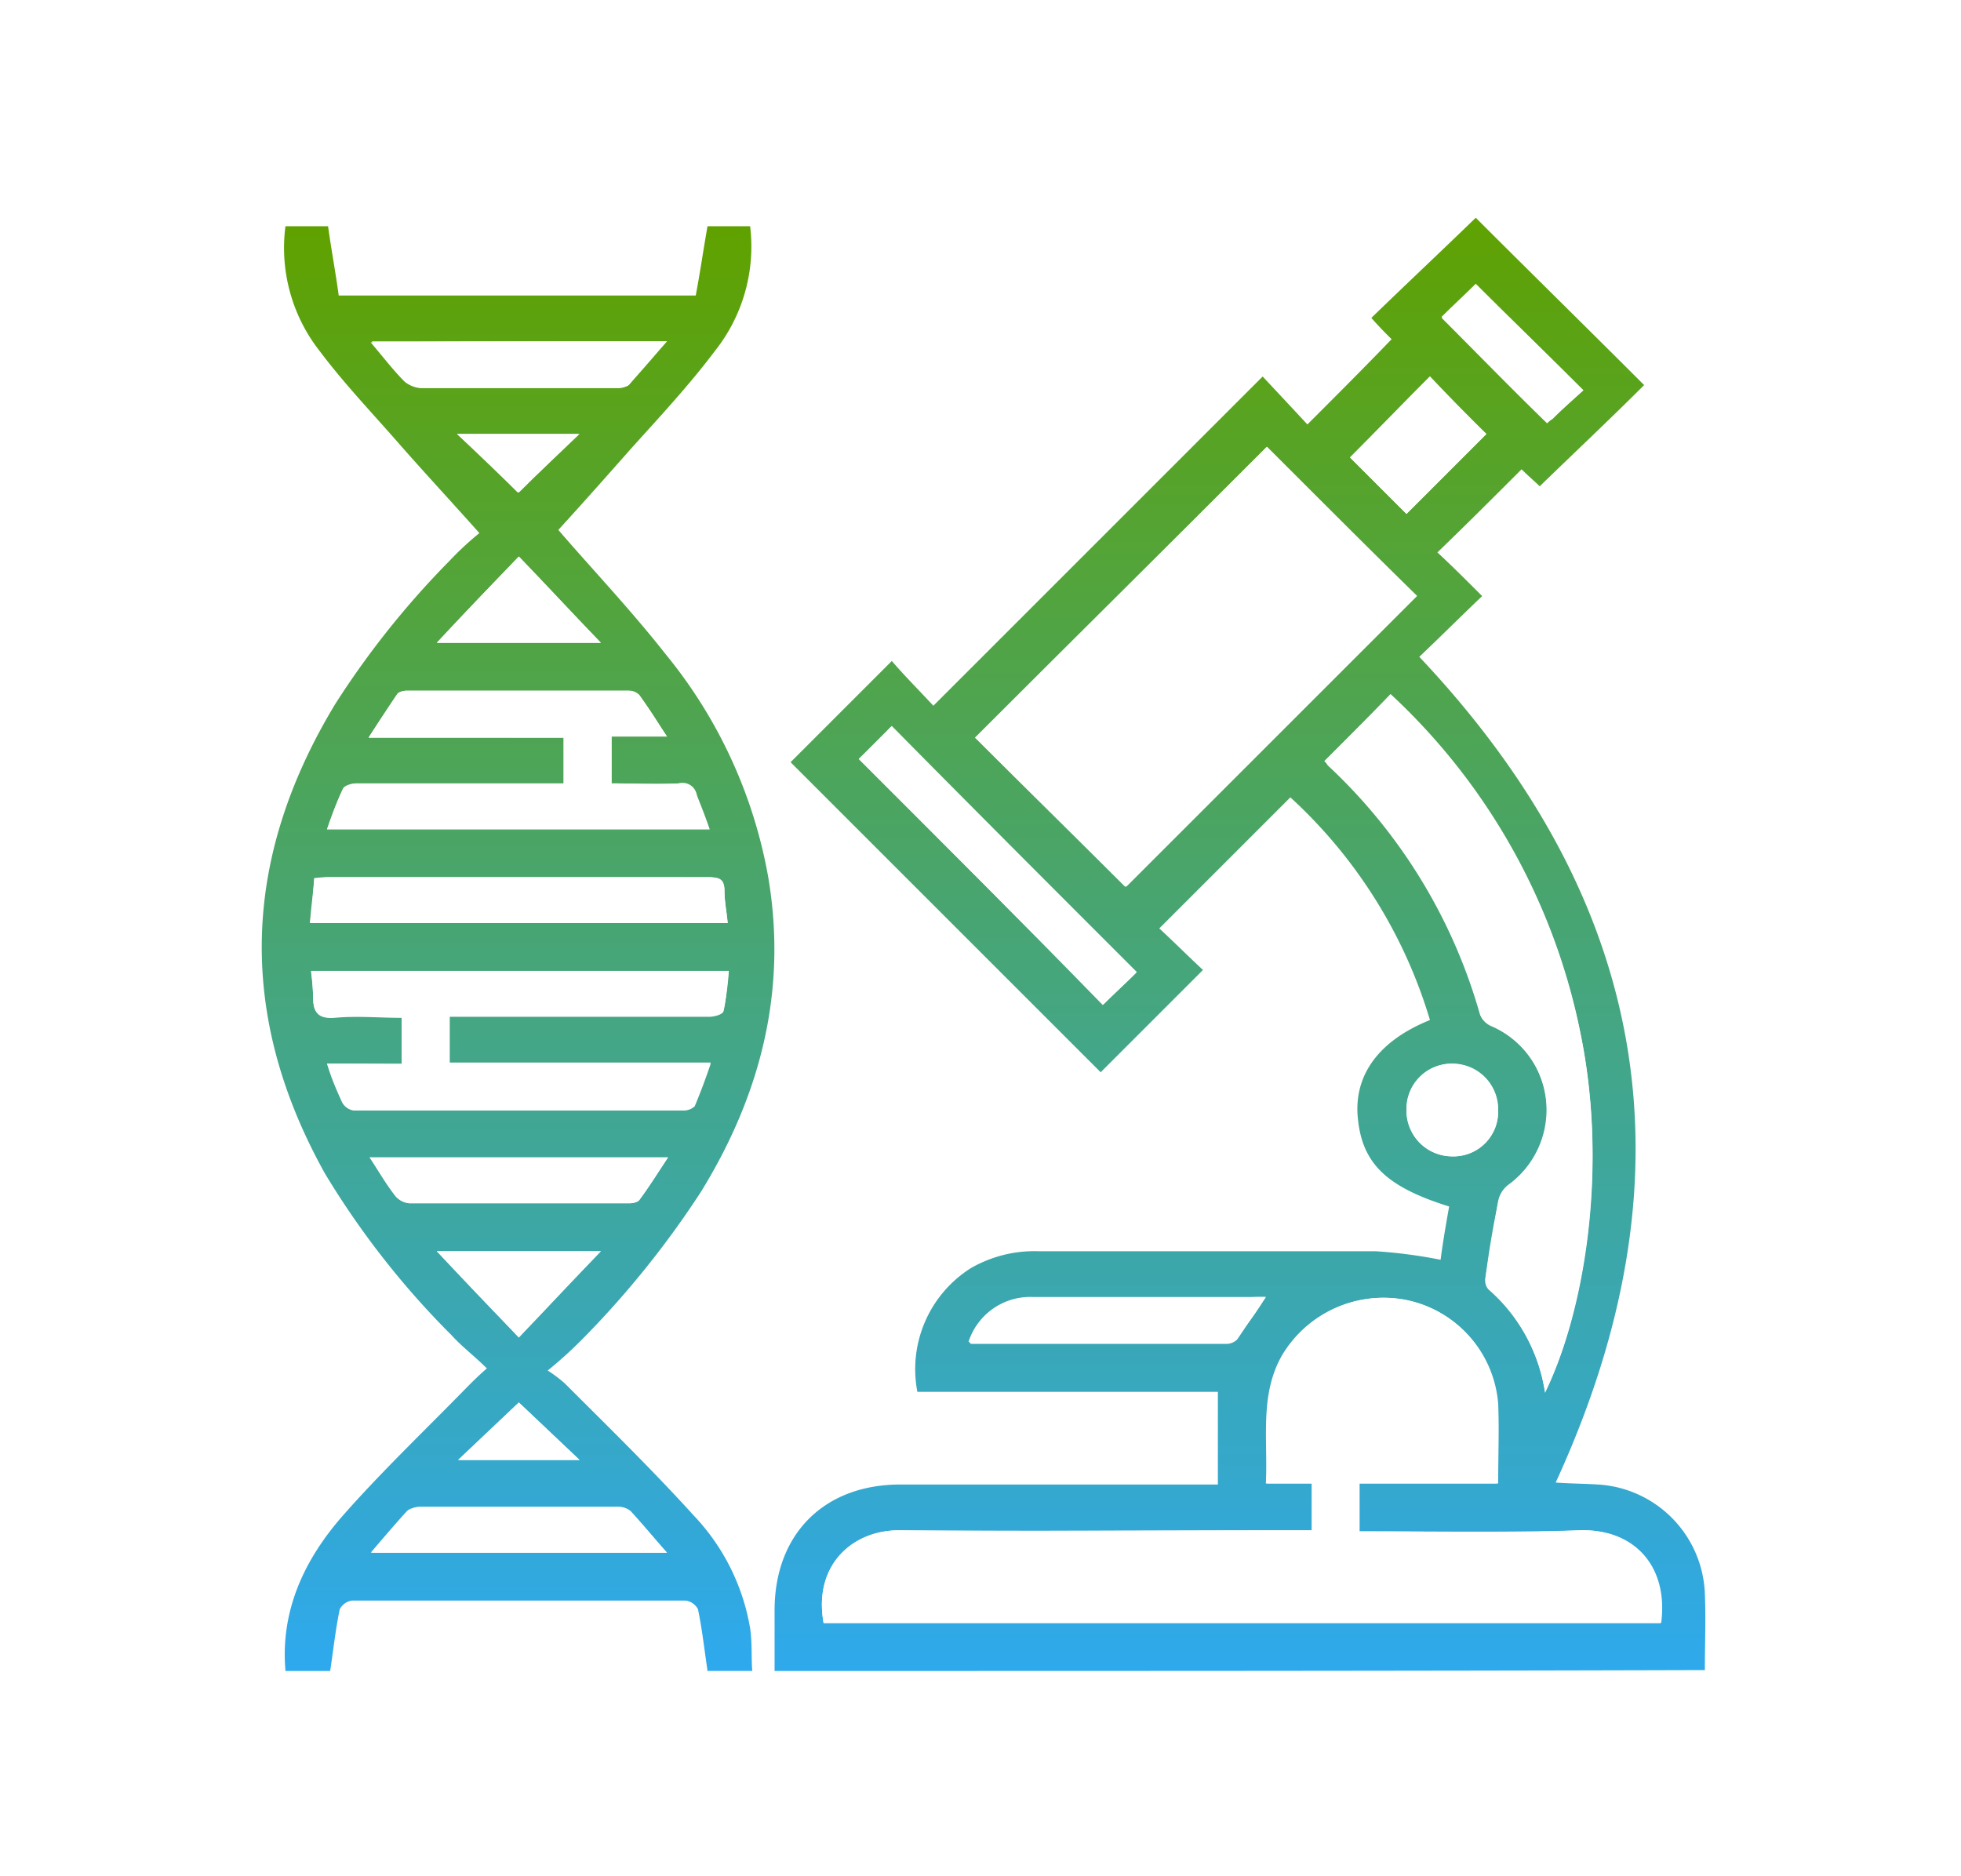
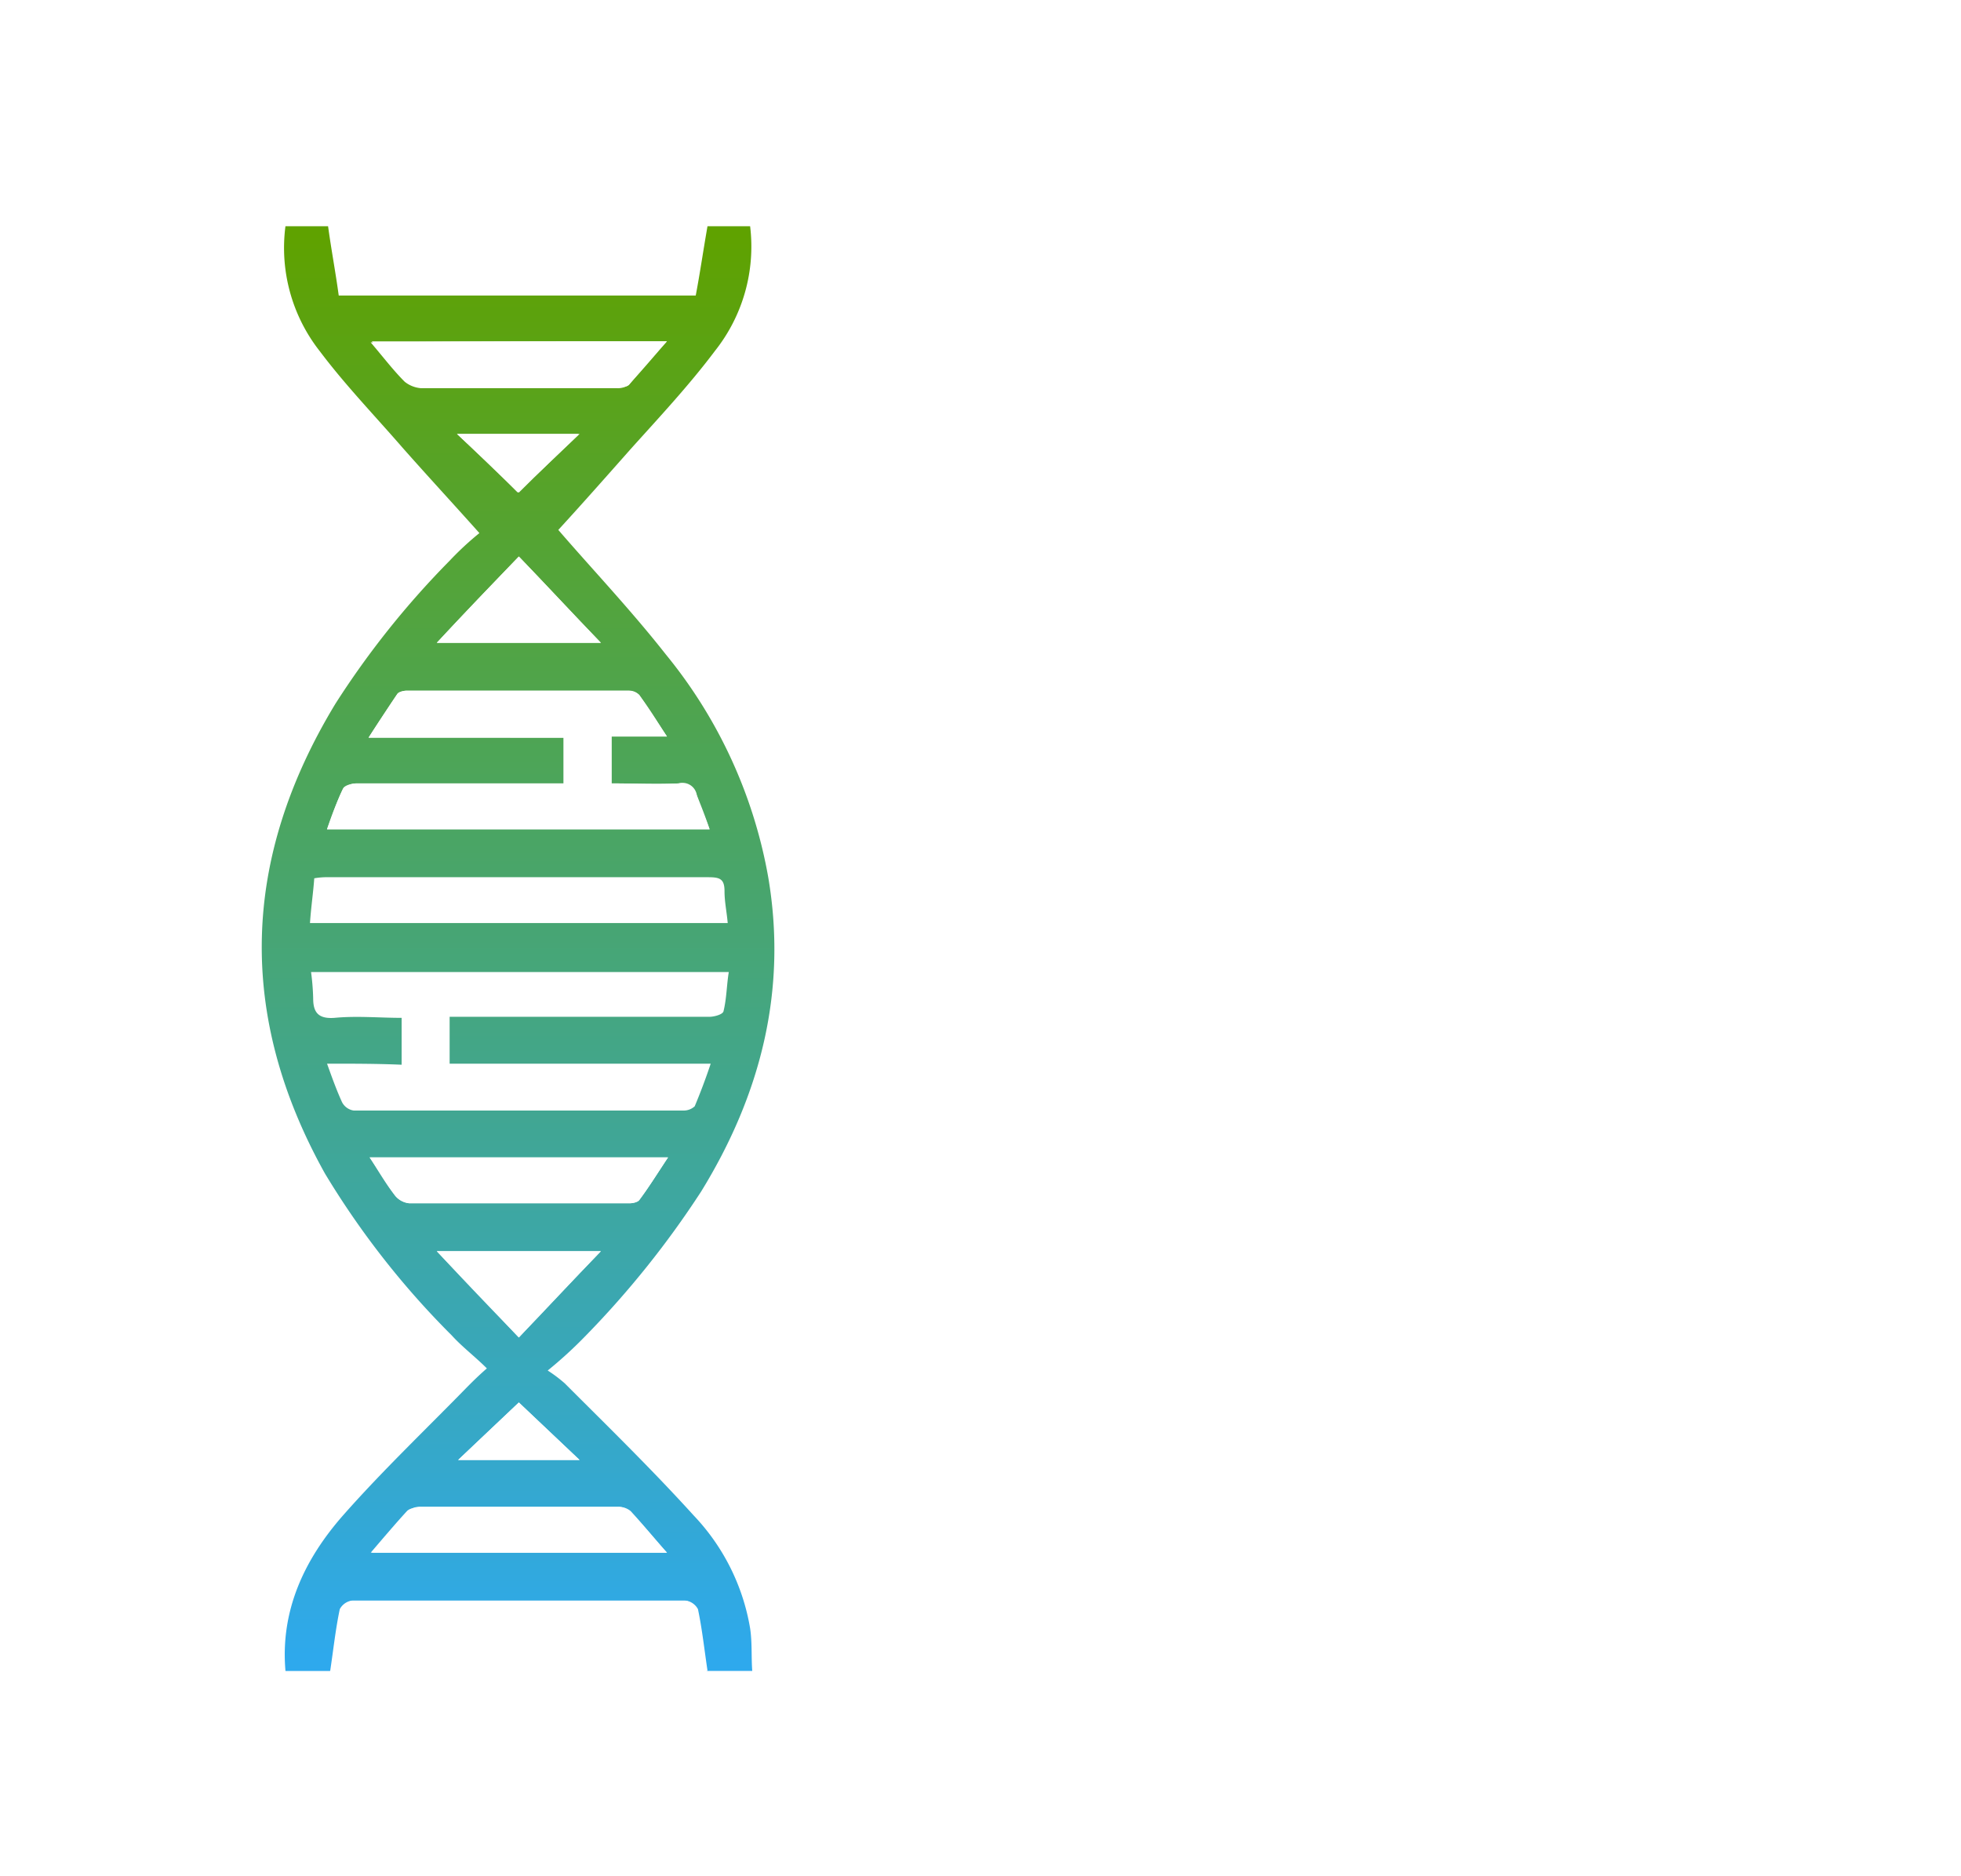
<svg xmlns="http://www.w3.org/2000/svg" width="150" height="143.5" viewBox="0 0 150 143.5">
  <defs>
    <linearGradient id="linear-gradient" x1="0.5" x2="0.5" y2="1" gradientUnits="objectBoundingBox">
      <stop offset="0" stop-color="#5fa200" />
      <stop offset="1" stop-color="#2ea9ed" />
    </linearGradient>
  </defs>
  <g id="Group_26" data-name="Group 26" transform="translate(1163 -975)">
    <rect id="Rectangle_198" width="150" height="143.5" transform="translate(-1163 975)" fill="#fff" />
    <g id="Group_22" data-name="Group 22" transform="translate(-1842.371 -704.611)">
-       <path id="Path_98" data-name="Path 98" d="M302-763.22v-4.646c0-5.787,3.749-9.618,9.618-9.618h24.29v-7.091H312.922A9.15,9.15,0,0,1,317-794.031a9.748,9.748,0,0,1,5.217-1.3h25.757a37.9,37.9,0,0,1,4.972.652c.163-1.3.408-2.69.652-4.076-4.972-1.549-6.765-3.423-7.01-7.091-.163-3.1,1.712-5.624,5.543-7.173a37.723,37.723,0,0,0-10.678-17.036l-10.026,10.026c1.06.978,2.2,2.119,3.342,3.179l-7.825,7.825-23.72-23.719,7.743-7.744c.978,1.141,2.119,2.282,3.179,3.424l25.187-25.187c1.3,1.386,2.364,2.527,3.423,3.668,2.2-2.2,4.32-4.32,6.439-6.521-.408-.408-.978-.978-1.549-1.63,2.69-2.608,5.38-5.135,7.988-7.662,4.157,4.157,8.559,8.477,12.879,12.8-2.608,2.608-5.3,5.135-7.988,7.744-.326-.326-.9-.815-1.386-1.3-2.119,2.119-4.239,4.239-6.439,6.358,1.141,1.06,2.282,2.2,3.423,3.342-1.712,1.63-3.26,3.179-4.809,4.646,17.769,18.829,21.193,39.777,10.433,63.171,1.06.082,2.282.082,3.423.163a8.7,8.7,0,0,1,7.988,8.314c.081,1.956,0,3.913,0,5.869C349.6-763.22,325.8-763.22,302-763.22Zm3.749-3.668h64.067c.571-4.32-2.038-7.254-6.276-7.091-5.217.163-10.352.081-15.568.081h-1.223v-3.668h10.6c0-2.119.081-4.157,0-6.113a8.822,8.822,0,0,0-6.928-7.907,8.935,8.935,0,0,0-9.537,4.239c-1.793,3.1-1.06,6.439-1.223,9.781h3.5v3.586h-1.386c-10.026,0-20.133.081-30.159,0C308.113-774.061,304.934-771.452,305.749-766.888Zm33.908-89.987-22.252,22.252c3.831,3.831,7.744,7.662,11.493,11.411l22.252-22.252C347.32-849.213,343.407-853.126,339.658-856.875Zm4.4,24.046.245.245a41.431,41.431,0,0,1,11.656,19.073,1.4,1.4,0,0,0,.9.9,7.083,7.083,0,0,1,1.223,12.227,2.079,2.079,0,0,0-.734,1.223l-.978,5.869a1.377,1.377,0,0,0,.245.815,13.388,13.388,0,0,1,4.32,7.906c2.771-5.461,4.972-16.547,2.69-27.55a48.32,48.32,0,0,0-14.509-25.839C347.4-836.172,345.771-834.542,344.059-832.83Zm-35.62-.163,18.747,18.747c.815-.815,1.712-1.63,2.527-2.445-6.276-6.276-12.553-12.553-18.747-18.829Zm31.137,41.163H321.807a4.961,4.961,0,0,0-4.972,3.424.285.285,0,0,1,.163.081H336.56a.885.885,0,0,0,.734-.326A26.825,26.825,0,0,0,339.576-791.83Zm16.873-66.023c-1.386-1.386-2.934-2.934-4.32-4.4-2.038,2.038-4.076,4.157-6.113,6.195l4.32,4.32Zm7.417-3.342c-2.934-2.934-5.624-5.543-8.233-8.069-.815.815-1.793,1.712-2.608,2.527,2.69,2.69,5.3,5.38,8.07,8.07a1.78,1.78,0,0,1,.408-.326C362.318-859.81,363.051-860.462,363.866-861.2Zm-6.521,55.1a3.588,3.588,0,0,0-3.423-3.586,3.449,3.449,0,0,0-3.586,3.5,3.532,3.532,0,0,0,3.423,3.586A3.4,3.4,0,0,0,357.346-806.094Z" transform="translate(436.62 2570.666)" fill="url(#linear-gradient)" />
      <path id="Path_99" data-name="Path 99" d="M255.689-763.072c-.408-4.646,1.467-8.559,4.4-11.9,3.016-3.423,6.358-6.6,9.537-9.863.408-.408.815-.815,1.467-1.386-.9-.9-1.875-1.63-2.69-2.527a64.385,64.385,0,0,1-9.7-12.389c-6.765-12.145-6.358-24.127.815-35.946a66.622,66.622,0,0,1,8.722-10.922,23.261,23.261,0,0,1,2.282-2.119c-2.038-2.282-3.994-4.4-5.869-6.521-2.119-2.445-4.4-4.809-6.358-7.417a12.782,12.782,0,0,1-2.608-9.537h3.26c.245,1.793.571,3.5.815,5.3H287.07c.326-1.712.571-3.423.9-5.3h3.26a12.832,12.832,0,0,1-2.69,9.537c-1.956,2.608-4.239,5.054-6.439,7.5-1.875,2.119-3.749,4.239-5.543,6.195,2.527,2.934,5.543,6.113,8.233,9.537a37.087,37.087,0,0,1,7.825,17.036c1.467,8.64-.571,16.628-5.135,24.046a71.407,71.407,0,0,1-8.8,11,32.9,32.9,0,0,1-2.934,2.69,10.729,10.729,0,0,1,1.3.978c3.342,3.342,6.684,6.6,9.863,10.107a16.461,16.461,0,0,1,4.32,8.64c.163,1.06.082,2.2.163,3.26h-3.5c-.245-1.549-.408-3.1-.734-4.728a1.262,1.262,0,0,0-.9-.652H260.742a1.262,1.262,0,0,0-.9.652c-.326,1.549-.489,3.1-.734,4.728Zm3.179-46.461c.408,1.141.734,2.038,1.141,2.934a1.205,1.205,0,0,0,.9.652h25.268a1.245,1.245,0,0,0,.815-.326c.408-.978.815-2.038,1.223-3.26h-19.97v-3.586H288.13c.326,0,.978-.163,1.06-.408.245-.978.245-2.038.408-3.016H257.645a18.626,18.626,0,0,1,.163,2.038c0,1.141.489,1.549,1.63,1.467,1.712-.163,3.423,0,5.135,0v3.586C262.7-809.533,260.824-809.533,258.868-809.533Zm3.179-24.942h14.916v3.5H261.15c-.408,0-.978.163-1.06.408a27.251,27.251,0,0,0-1.223,3.1H288.13c-.326-.978-.652-1.793-.978-2.608a1.1,1.1,0,0,0-1.386-.9c-1.712.081-3.342,0-5.135,0v-3.587h4.239l-2.119-3.179a1.047,1.047,0,0,0-.815-.326H264.981c-.245,0-.652.082-.734.245C263.6-836.839,262.862-835.779,262.046-834.475Zm-4.483,14.183h31.952c-.081-.9-.245-1.63-.245-2.445,0-.978-.408-1.06-1.3-1.06H259.031a5.772,5.772,0,0,0-1.141.082C257.808-822.575,257.645-821.515,257.563-820.292Zm27.306-44.5H262.291c.978,1.141,1.712,2.119,2.608,3.016a1.658,1.658,0,0,0,1.223.489h15c.326,0,.734,0,.9-.244C282.832-862.515,283.728-863.574,284.869-864.8ZM262.128-802.36c.734,1.06,1.3,2.038,1.956,2.934a1.7,1.7,0,0,0,1.06.571h16.873c.245,0,.652-.081.734-.245.734-.978,1.386-2.038,2.2-3.26Zm22.741,30.24c-1.06-1.223-1.875-2.2-2.771-3.179a1.423,1.423,0,0,0-.978-.326H266.04a1.3,1.3,0,0,0-.978.326c-.9.978-1.793,2.038-2.771,3.179Zm-11.33-16.465c2.119-2.282,4.157-4.4,6.276-6.6H267.263C269.382-792.9,271.42-790.785,273.539-788.585Zm-6.276-53.145h12.553c-2.2-2.282-4.157-4.4-6.276-6.6C271.42-846.131,269.382-844.012,267.263-841.729Zm1.549-15.976c1.712,1.63,3.179,3.016,4.646,4.483,1.549-1.467,3.016-2.853,4.646-4.483Zm4.728,74.093c-1.549,1.467-3.016,2.853-4.646,4.4h9.292C276.555-780.76,275.088-782.145,273.539-783.613Z" transform="translate(445.519 2570.518)" fill="url(#linear-gradient)" />
      <path id="Path_100" data-name="Path 100" d="M260.4-739.22c.245-1.549.408-3.179.734-4.728a1.262,1.262,0,0,1,.9-.652h25.513a1.262,1.262,0,0,1,.9.652c.326,1.549.489,3.1.734,4.728Z" transform="translate(444.312 2546.666)" fill="#fff" />
      <path id="Path_101" data-name="Path 101" d="M306.571-748.147c-.815-4.565,2.364-7.091,5.787-7.091,10.026.082,20.133,0,30.159,0H343.9v-3.586h-3.5c.163-3.423-.489-6.765,1.223-9.781a8.989,8.989,0,0,1,9.537-4.239,8.729,8.729,0,0,1,6.928,7.907c.082,1.956,0,3.994,0,6.113h-10.6v3.668h1.223c5.217,0,10.352.163,15.569-.082,4.239-.163,6.847,2.771,6.276,7.091Z" transform="translate(435.799 2551.925)" fill="#fff" />
      <path id="Path_102" data-name="Path 102" d="M343.134-852.9l11.411,11.411-22.252,22.252c-3.749-3.749-7.662-7.58-11.493-11.411C328.217-838.065,335.716-845.483,343.134-852.9Z" transform="translate(433.144 2566.69)" fill="#fff" />
-       <path id="Path_103" data-name="Path 103" d="M353.6-824.546l5.054-5.054a48.32,48.32,0,0,1,14.509,25.839c2.282,11,0,22.008-2.69,27.55a12.97,12.97,0,0,0-4.32-7.906.985.985,0,0,1-.245-.815q.367-2.934.978-5.869a2.739,2.739,0,0,1,.734-1.223A7.047,7.047,0,0,0,366.4-804.25a1.608,1.608,0,0,1-.9-.9,41.432,41.432,0,0,0-11.656-19.073A1.127,1.127,0,0,0,353.6-824.546Z" transform="translate(427.08 2562.382)" fill="#fff" />
      <path id="Path_104" data-name="Path 104" d="M309.9-824.155c.815-.734,1.712-1.63,2.445-2.445,6.276,6.276,12.471,12.553,18.747,18.829-.734.734-1.712,1.63-2.527,2.445C322.453-811.6,316.176-817.878,309.9-824.155Z" transform="translate(435.16 2561.827)" fill="#fff" />
      <path id="Path_105" data-name="Path 105" d="M342.96-773.1c-.815,1.141-1.467,2.2-2.2,3.26a1.214,1.214,0,0,1-.734.326H320.463a.284.284,0,0,1-.163-.081,4.961,4.961,0,0,1,4.972-3.424h15.895A11.512,11.512,0,0,1,342.96-773.1Z" transform="translate(433.237 2551.936)" fill="#fff" />
      <path id="Path_106" data-name="Path 106" d="M366.433-855.1l-6.113,6.113-4.32-4.32c2.038-2.038,4.076-4.157,6.113-6.195C363.5-858.033,364.966-856.484,366.433-855.1Z" transform="translate(426.636 2567.91)" fill="#fff" />
      <path id="Path_107" data-name="Path 107" d="M375.441-860.049c-.815.734-1.549,1.386-2.364,2.119-.163.163-.326.244-.408.326l-8.07-8.07c.815-.815,1.793-1.712,2.608-2.527C369.817-865.592,372.507-862.983,375.441-860.049Z" transform="translate(425.046 2569.519)" fill="#fff" />
      <path id="Path_108" data-name="Path 108" d="M368.309-791.414a3.448,3.448,0,0,1-3.586,3.505A3.479,3.479,0,0,1,361.3-791.5a3.5,3.5,0,0,1,3.586-3.5A3.479,3.479,0,0,1,368.309-791.414Z" transform="translate(425.657 2555.985)" fill="#fff" />
-       <path id="Path_109" data-name="Path 109" d="M259.723-796.609h5.706V-800.2c-1.712,0-3.423-.081-5.135,0-1.223.081-1.63-.326-1.63-1.467a18.63,18.63,0,0,0-.163-2.038h31.952a19.15,19.15,0,0,1-.408,3.016,1.607,1.607,0,0,1-1.06.408H269.1v3.586h19.97c-.489,1.223-.815,2.2-1.223,3.26a1.086,1.086,0,0,1-.815.326H261.76a1.082,1.082,0,0,1-.9-.652A15.965,15.965,0,0,1,259.723-796.609Z" transform="translate(444.664 2557.593)" fill="#fff" />
      <path id="Path_110" data-name="Path 110" d="M263.179-826.414c.815-1.223,1.467-2.282,2.2-3.342a1.138,1.138,0,0,1,.734-.245h16.954a1.448,1.448,0,0,1,.815.326c.734.978,1.386,2.038,2.119,3.179h-4.239v3.586c1.712,0,3.423.082,5.135,0a1.269,1.269,0,0,1,1.386.9c.245.815.652,1.712.978,2.608H260c.408-1.06.734-2.119,1.223-3.1a1.55,1.55,0,0,1,1.06-.408H278.1v-3.5Z" transform="translate(444.386 2562.456)" fill="#fff" />
-       <path id="Path_111" data-name="Path 111" d="M258.4-809c.163-1.141.245-2.282.326-3.423.408,0,.815-.081,1.141-.081H288.8c.815,0,1.3.163,1.3,1.06,0,.815.163,1.549.245,2.445Z" transform="translate(444.682 2559.221)" fill="#fff" />
      <path id="Path_112" data-name="Path 112" d="M286.76-862.8c-1.06,1.223-1.956,2.282-2.934,3.342a1.463,1.463,0,0,1-.9.245h-15a2.294,2.294,0,0,1-1.223-.489c-.9-.9-1.63-1.875-2.608-3.016C271.762-862.8,279.1-862.8,286.76-862.8Z" transform="translate(443.628 2568.521)" fill="#fff" />
      <path id="Path_113" data-name="Path 113" d="M264-786.2h22.823c-.815,1.223-1.467,2.282-2.2,3.26a1.137,1.137,0,0,1-.734.245H267.016a1.54,1.54,0,0,1-1.06-.571C265.3-784.081,264.734-785.059,264-786.2Z" transform="translate(443.647 2554.357)" fill="#fff" />
      <path id="Path_114" data-name="Path 114" d="M286.76-749.9H264.1c.978-1.141,1.875-2.2,2.771-3.179.244-.245.652-.245.978-.326h15.079a1.423,1.423,0,0,1,.978.326C284.885-752.1,285.7-751.036,286.76-749.9Z" transform="translate(443.628 2548.293)" fill="#fff" />
      <path id="Path_115" data-name="Path 115" d="M276.576-770.8c-2.119-2.282-4.075-4.32-6.276-6.6h12.553C280.652-775.118,278.7-773,276.576-770.8Z" transform="translate(442.482 2552.731)" fill="#fff" />
      <path id="Path_116" data-name="Path 116" d="M270.3-836c2.119-2.282,4.157-4.4,6.276-6.6,2.119,2.2,4.076,4.32,6.276,6.6Z" transform="translate(442.482 2564.786)" fill="#fff" />
      <path id="Path_117" data-name="Path 117" d="M272.2-854.1h9.374c-1.63,1.549-3.1,2.934-4.646,4.483C275.379-851.084,273.912-852.551,272.2-854.1Z" transform="translate(442.13 2566.912)" fill="#fff" />
      <path id="Path_118" data-name="Path 118" d="M276.946-763.2c1.549,1.467,3.016,2.853,4.646,4.4H272.3C273.93-760.347,275.4-761.733,276.946-763.2Z" transform="translate(442.112 2550.105)" fill="#fff" />
    </g>
  </g>
</svg>